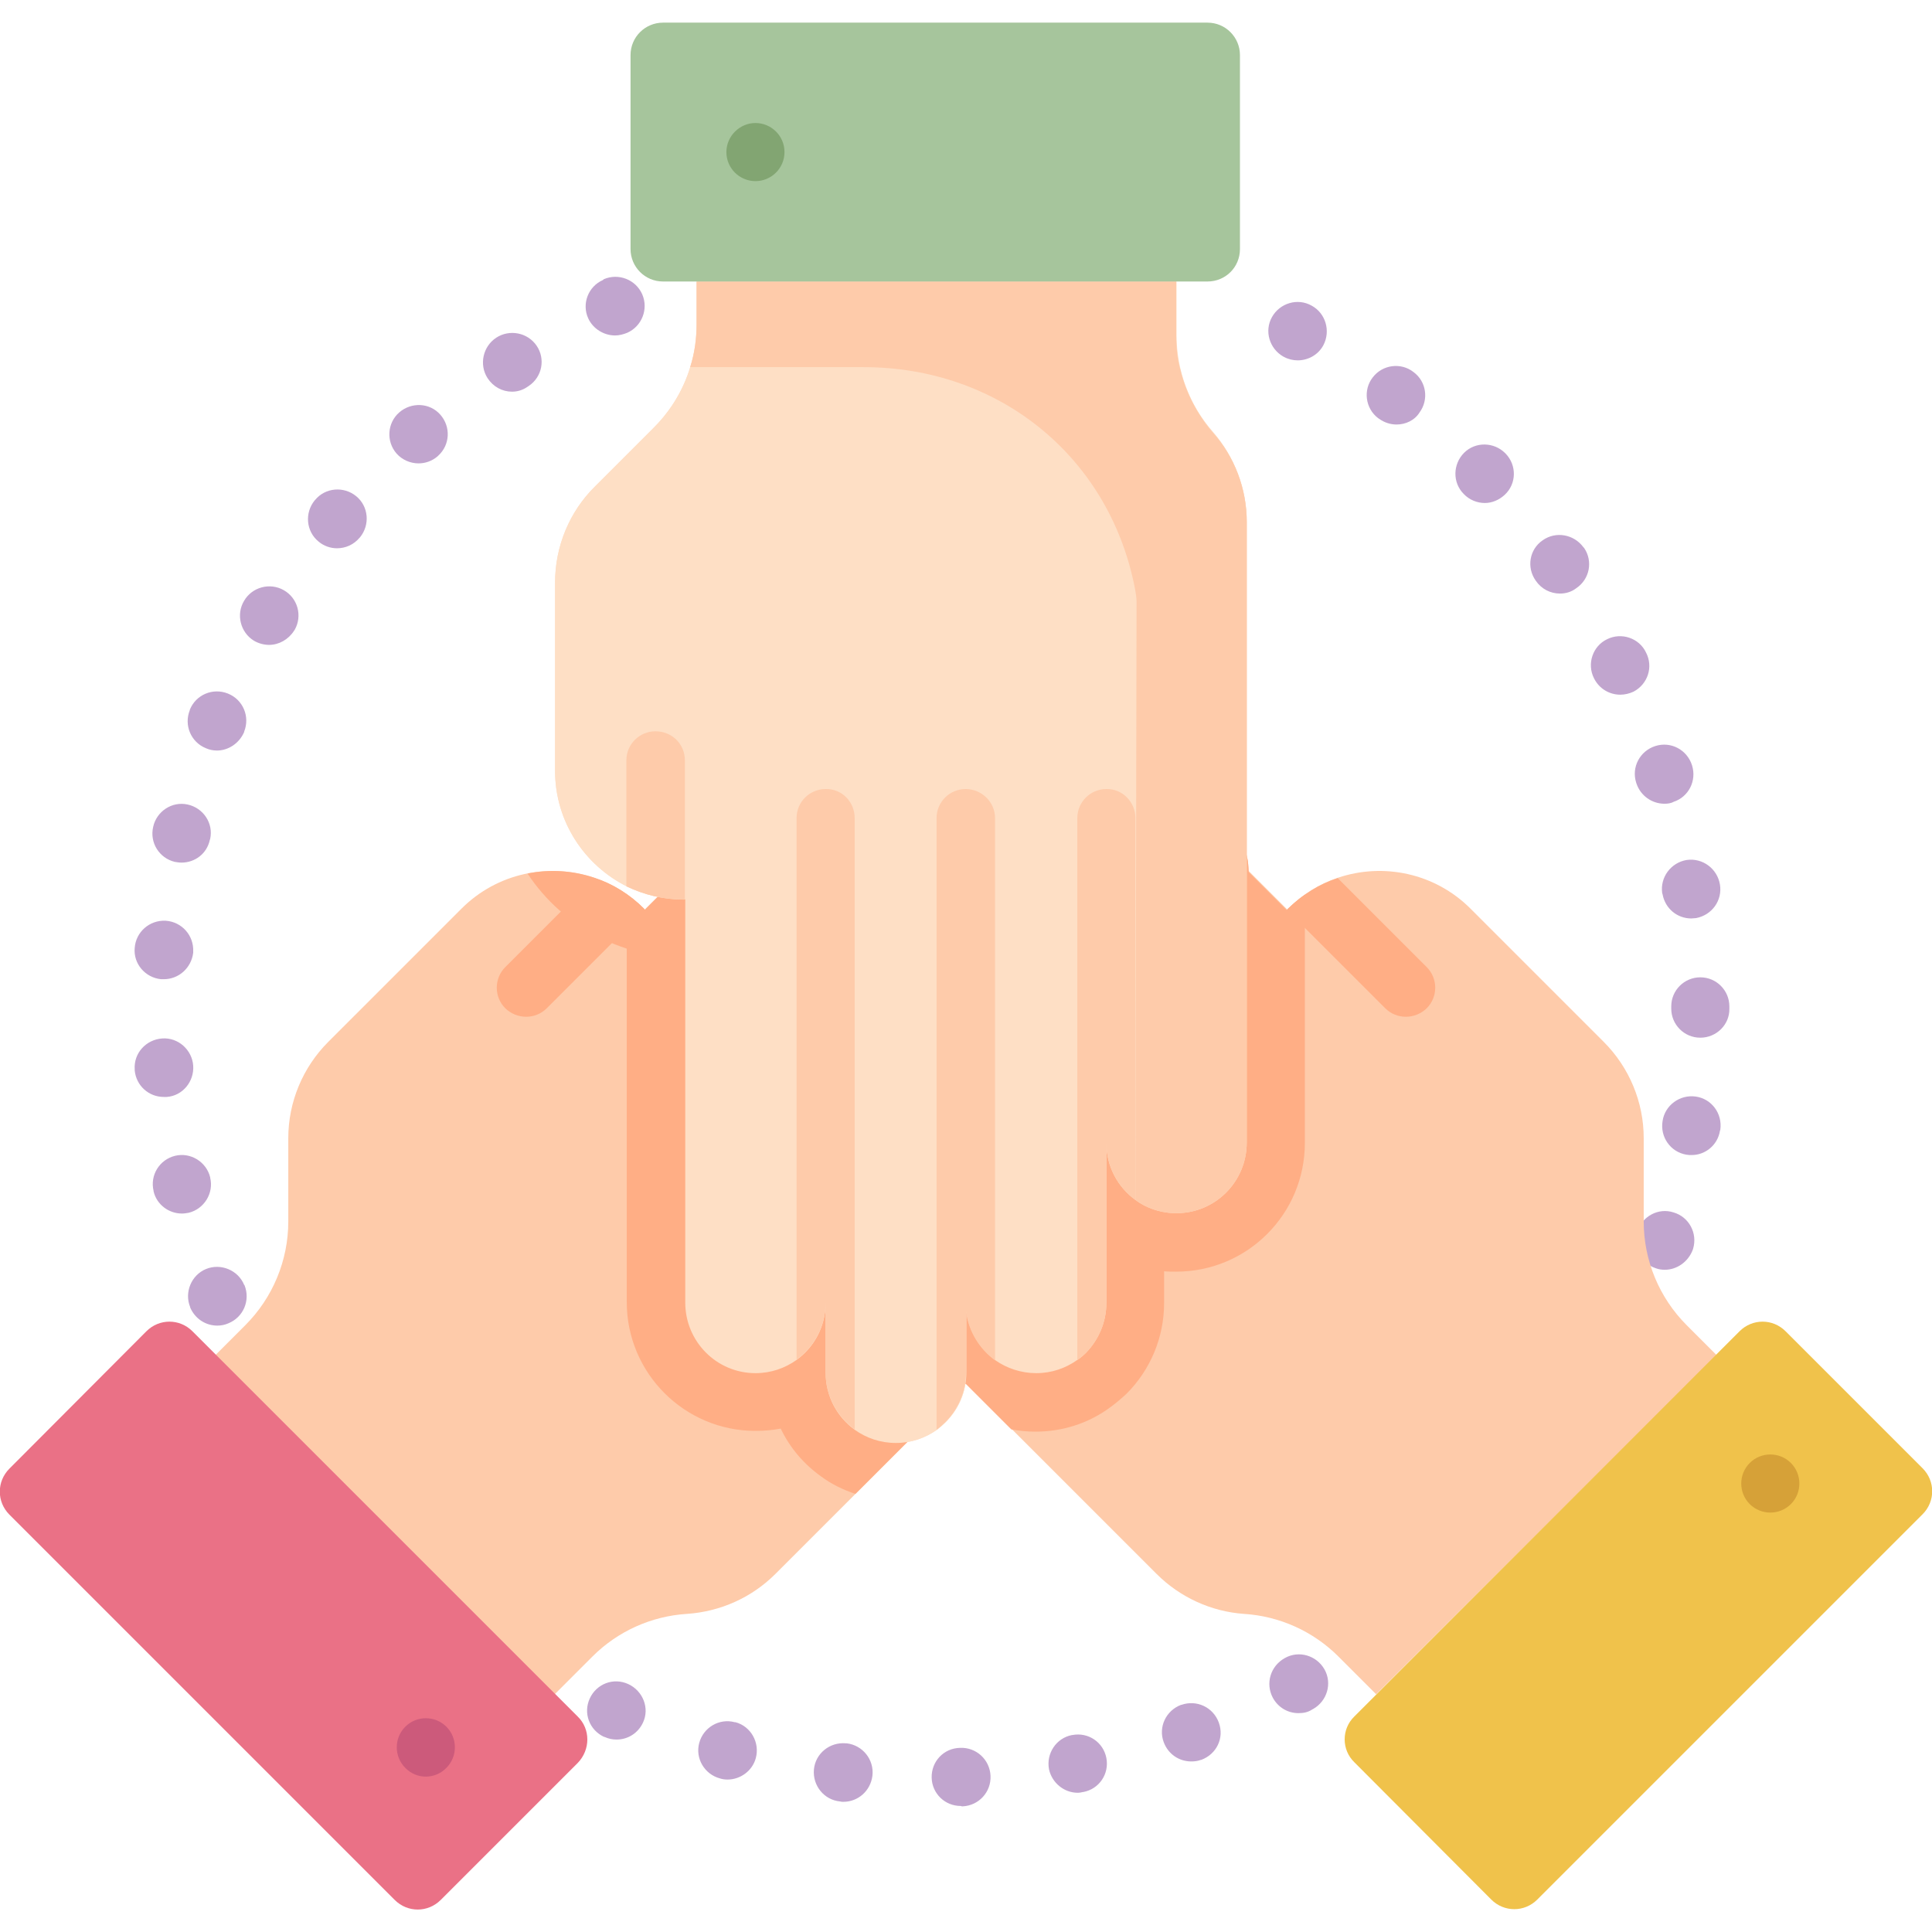
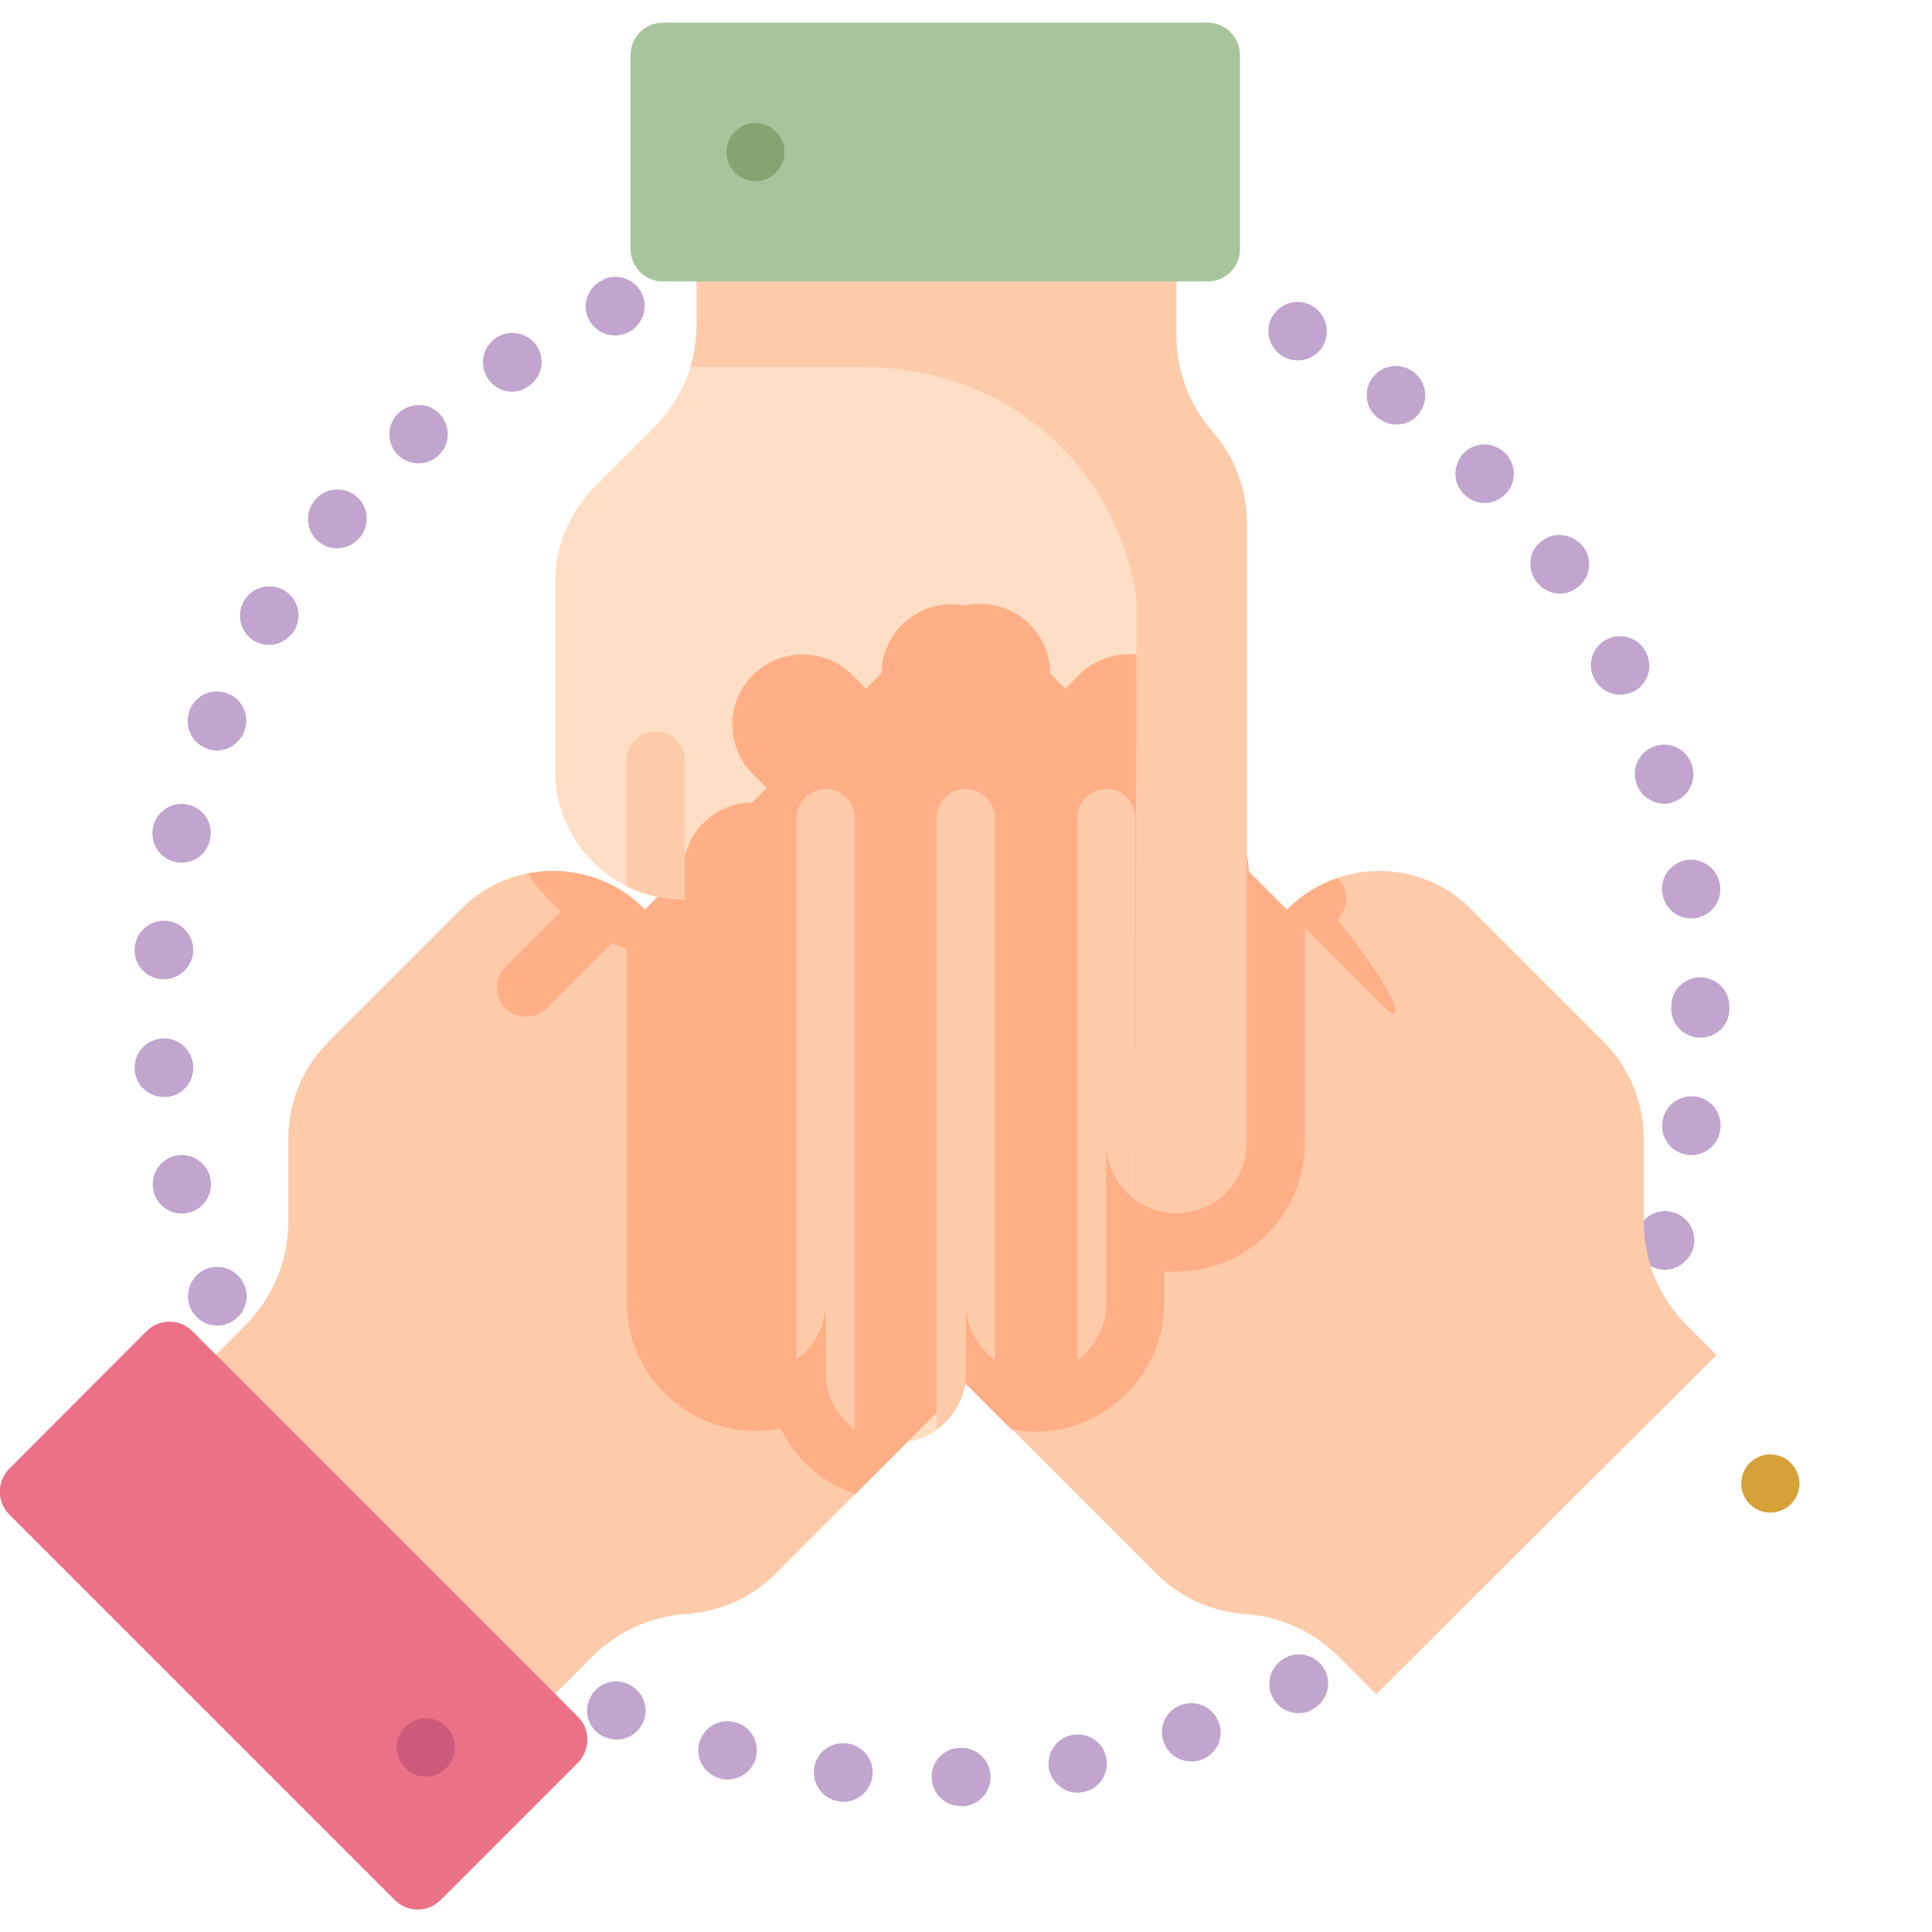
<svg xmlns="http://www.w3.org/2000/svg" version="1.1" id="Layer_1" x="0px" y="0px" viewBox="0 0 512 512" style="enable-background:new 0 0 512 512;" xml:space="preserve">
  <style type="text/css">
	.st0{fill:#C1A5CE;}
	.st1{fill:#FECBAA;}
	.st2{fill:#F0C24B;}
	.st3{fill:#D6A138;}
	.st4{fill:#FFAE85;}
	.st5{fill:#EA7186;}
	.st6{fill:#CC5A7B;}
	.st7{fill:#FEDFC5;}
	.st8{fill:#A6C59C;}
	.st9{fill:#82A572;}
</style>
  <path class="st0" d="M254.6,478.6c-4.2,0-7.6-3.3-7.7-7.5c-0.1-4.3,3.2-7.8,7.5-7.9c4.3-0.2,7.9,3.1,8.1,7.4  c0.2,4.3-3.1,7.9-7.4,8.1l-0.2,0C254.7,478.6,254.6,478.6,254.6,478.6z M223.5,477.5c-0.3,0-0.6,0-0.9-0.1l0,0  c-4.2-0.4-7.3-4.2-6.9-8.5c0.4-4.2,4.2-7.3,8.5-6.9l0.2,0c4.2,0.5,7.3,4.3,6.8,8.6C230.7,474.6,227.4,477.5,223.5,477.5z   M285.6,475.1c-3.6,0-6.8-2.6-7.6-6.2c-0.8-4.2,1.9-8.3,6.1-9.1l0.1,0c4.2-0.8,8.2,1.9,9,6.1c0.8,4.2-1.9,8.2-6.1,9l-0.1,0  C286.6,475,286.1,475.1,285.6,475.1z M192.8,471.6c-0.7,0-1.4-0.1-2-0.3l0,0c-4.1-1.1-6.6-5.3-5.5-9.4c1.1-4.1,5.3-6.6,9.4-5.5  l0.2,0c4.1,1.1,6.5,5.4,5.4,9.5C199.4,469.3,196.2,471.6,192.8,471.6z M315.7,466.8c-3.2,0-6.1-1.9-7.3-5.1c-1.5-4,0.6-8.4,4.6-9.9  l0.1,0c4-1.4,8.4,0.6,9.9,4.7s-0.6,8.4-4.7,9.9l-0.1,0C317.4,466.7,316.6,466.8,315.7,466.8z M163.4,461c-1.1,0-2.1-0.2-3.2-0.7  l-0.1,0c-3.9-1.8-5.6-6.3-3.8-10.2s6.3-5.6,10.2-3.8c3.9,1.8,5.7,6.4,3.9,10.2C169.1,459.3,166.4,461,163.4,461z M344.1,454  c-2.8,0-5.4-1.5-6.8-4.1c-2-3.8-0.6-8.4,3.2-10.5c3.7-2.1,8.4-0.7,10.5,3c2.1,3.7,0.7,8.4-3,10.5l-0.2,0.1  C346.6,453.8,345.4,454,344.1,454z M414.3,385L414.3,385l-0.8-0.5L414.3,385z M57.6,351.3c-3.1,0-5.9-1.8-7.2-4.8l0-0.1  c-1.6-3.9,0.3-8.5,4.2-10.1c3.9-1.6,8.5,0.3,10.1,4.2l0.1,0.1c1.6,4-0.3,8.5-4.3,10.1C59.6,351.1,58.6,351.3,57.6,351.3z   M441.2,336.5c-0.8,0-1.6-0.1-2.4-0.4c-4-1.3-6.2-5.7-4.9-9.7c1.3-4.1,5.6-6.4,9.6-5.1c4.1,1.2,6.4,5.5,5.2,9.6l-0.1,0.3  C447.4,334.4,444.4,336.5,441.2,336.5z M48.2,321.6c-3.5,0-6.7-2.4-7.5-5.9l0-0.1c-1-4.2,1.6-8.3,5.7-9.3s8.3,1.6,9.3,5.7l0,0.1  c1,4.1-1.6,8.3-5.7,9.3C49.4,321.5,48.8,321.6,48.2,321.6z M448.3,306.1c-0.4,0-0.9,0-1.4-0.1c-4.2-0.7-7-4.7-6.3-8.9  c0.6-4.2,4.6-7.1,8.8-6.5c4.2,0.6,7.1,4.5,6.5,8.8l-0.1,0.3C455.2,303.4,452,306.1,448.3,306.1z M43.4,290.7c-4,0-7.3-3-7.7-7l0-0.3  c-0.3-4.3,3-7.9,7.3-8.2c4.2-0.3,7.9,3,8.2,7.2c0.3,4.2-2.8,8-7,8.3C43.9,290.7,43.6,290.7,43.4,290.7z M450.6,275  c-4.3,0-7.7-3.5-7.7-7.7v-0.1c0-0.1,0-0.1,0-0.2c0-0.1,0-0.1,0-0.2v-0.1c0-4.3,3.5-7.7,7.7-7.7c4.3,0,7.7,3.5,7.7,7.7v0.1  c0,0.1,0,0.1,0,0.2c0,0.1,0,0.1,0,0.2v0.1C458.4,271.5,454.9,275,450.6,275z M43.4,259.5c-0.2,0-0.4,0-0.7,0c-4.2-0.4-7.4-4.1-7-8.3  c0.3-4.2,3.9-7.4,8.2-7.2c4.3,0.3,7.5,3.9,7.3,8.2l0,0.3C50.7,256.5,47.4,259.5,43.4,259.5z M448.2,243.4c-3.7,0-6.9-2.6-7.6-6.4  l-0.1-0.3c-0.6-4.2,2.3-8.1,6.5-8.8c4.2-0.6,8.1,2.3,8.8,6.5c0.7,4.2-2.1,8.1-6.3,8.9C449.1,243.3,448.7,243.4,448.2,243.4z   M449.5,235.4l-1.3,0.2L449.5,235.4z M48.1,228.6c-0.6,0-1.2-0.1-1.8-0.2c-4.1-1-6.7-5.1-5.7-9.3c0.9-4.1,5-6.8,9.1-5.9  c4.2,0.9,6.9,5,6,9.1l-0.1,0.3C54.8,226.3,51.6,228.6,48.1,228.6z M441.1,213c-3.3,0-6.3-2.1-7.4-5.3l-0.1-0.3  c-1.3-4.1,1-8.4,5.1-9.7c4.1-1.3,8.4,1,9.7,5.1l0,0c1.3,4.1-0.9,8.4-4.9,9.7C442.8,212.9,441.9,213,441.1,213z M57.5,198.9  c-1,0-2-0.2-2.9-0.6c-4-1.6-5.9-6.1-4.3-10.1l0-0.1c1.6-4,6.1-5.9,10.1-4.3c4,1.6,5.9,6.1,4.3,10.1l0,0.1  C63.4,197,60.5,198.9,57.5,198.9z M429.4,184.1c-2.8,0-5.5-1.5-6.9-4.2l-0.1-0.2c-1.9-3.8-0.3-8.5,3.5-10.3  c3.8-1.9,8.5-0.3,10.3,3.5l0,0c2,3.8,0.5,8.4-3.3,10.4C431.8,183.8,430.6,184.1,429.4,184.1z M71.3,170.9c-1.4,0-2.8-0.4-4-1.1  c-3.6-2.2-4.8-7-2.6-10.6c2.1-3.6,6.8-4.9,10.5-2.8c3.7,2.1,5,6.8,2.9,10.5c-0.1,0.1-0.1,0.2-0.2,0.3  C76.4,169.5,73.9,170.9,71.3,170.9z M413.4,157.3c-2.5,0-4.9-1.2-6.4-3.4c-2.5-3.5-1.7-8.3,1.8-10.7c3.5-2.5,8.3-1.6,10.8,1.8  l0.2,0.2c2.4,3.5,1.5,8.3-2.1,10.7C416.4,156.9,414.9,157.3,413.4,157.3z M89.3,145.3c-1.7,0-3.5-0.6-4.9-1.8  c-3.3-2.7-3.7-7.6-1-10.9l0.1-0.1c2.7-3.3,7.6-3.7,10.9-1c3.3,2.7,3.7,7.6,1,10.9l-0.1,0.1C93.7,144.4,91.5,145.3,89.3,145.3z   M393.5,133.3c-2,0-4.1-0.8-5.6-2.4c-3-3-2.9-7.9,0.1-10.9c3-3,7.9-2.9,10.9,0.1l0.1,0.1c3,3.1,2.9,8-0.2,10.9  C397.3,132.5,395.4,133.3,393.5,133.3z M110.9,122.8c-2.1,0-4.3-0.9-5.8-2.6c-2.8-3.2-2.5-8.1,0.7-10.9l0,0  c3.2-2.8,8.1-2.6,10.9,0.6c2.8,3.2,2.6,8-0.6,10.9l-0.1,0.1C114.5,122.2,112.7,122.8,110.9,122.8z M370.1,112.5  c-1.6,0-3.2-0.5-4.6-1.5l-0.3-0.2c-3.4-2.6-4-7.5-1.4-10.8c2.6-3.4,7.5-4,10.8-1.4c3.4,2.5,4.1,7.3,1.6,10.7  C374.9,111.4,372.5,112.5,370.1,112.5z M370.8,103.7l-0.8,1L370.8,103.7z M135.7,103.8c-2.6,0-5-1.3-6.5-3.6  c-2.3-3.6-1.2-8.4,2.3-10.7c3.5-2.3,8.3-1.4,10.7,2.1c2.4,3.5,1.5,8.3-2.1,10.7l-0.3,0.2C138.5,103.4,137.1,103.8,135.7,103.8z   M343.9,95.5c-1.2,0-2.5-0.3-3.6-0.9l-0.2-0.1c-3.7-2.1-5.1-6.8-3-10.5s6.8-5.1,10.5-3l0,0c3.7,2,5.1,6.7,3.1,10.5  C349.3,94.1,346.6,95.5,343.9,95.5z M163,88.9c-2.9,0-5.8-1.7-7.1-4.5c-1.8-3.9,0-8.5,3.9-10.2L160,74c3.9-1.7,8.5,0.1,10.2,4  c1.7,3.9-0.1,8.5-4,10.2C165.2,88.6,164.1,88.9,163,88.9z" />
  <path class="st1" d="M306.5,417.1L190.2,300.8c-7.3-7.3-7.3-19.1,0-26.4c2.9-2.9,6.5-4.6,10.2-5.2c5.7-0.9,11.8,0.8,16.2,5.2l-30-30  c-3.6-3.6-5.5-8.4-5.5-13.2c0-1,0.1-2,0.2-3c0.6-3.7,2.3-7.3,5.2-10.2c2.8-2.8,6.4-4.6,10.1-5.2c5-0.8,10.3,0.4,14.5,3.7l-11.4-11.4  c-3.6-3.6-5.5-8.4-5.5-13.2c0-1,0.1-2,0.3-3c0.6-3.7,2.3-7.3,5.2-10.1c2.9-2.9,6.5-4.6,10.2-5.2c5.7-0.9,11.8,0.8,16.2,5.2  l13.1,13.1c-4.4-4.4-6.1-10.5-5.2-16.2c0.6-3.7,2.3-7.3,5.2-10.2c7.3-7.3,19.1-7.3,26.4,0l75.6,75.6l0.2-0.3  c3.8-3.8,8.3-6.6,13.2-8.2c11.9-4,25.6-1.3,35.1,8.2l35.3,35.3c6.8,6.8,10.6,16,10.6,25.5l0,22.1c0,10.3,4.1,20.2,11.4,27.5l7.9,7.9  L364.7,449l-10-10c-6.7-6.7-15.6-10.7-25-11.3C321,427.1,312.7,423.3,306.5,417.1z" />
-   <path class="st2" d="M358.9,454.9L461,352.8c3.4-3.4,8.8-3.4,12.2,0l36.3,36.3c3.4,3.4,3.4,8.8,0,12.2L407.4,503.4  c-3.4,3.4-8.8,3.4-12.2,0L358.9,467C355.5,463.7,355.5,458.2,358.9,454.9z" />
  <path class="st3" d="M463.7,398.6c3,3,7.9,3,10.9,0s3-7.9,0-10.9c-3-3-7.9-3-10.9,0C460.7,390.7,460.7,395.6,463.7,398.6z" />
-   <path class="st4" d="M367.1,267.2l-26-26l0.2-0.3c3.8-3.8,8.3-6.6,13.2-8.2l23.6,23.6c3,3,3,7.9,0,10.9  C375,270.2,370.1,270.2,367.1,267.2z" />
+   <path class="st4" d="M367.1,267.2l-26-26l0.2-0.3c3.8-3.8,8.3-6.6,13.2-8.2c3,3,3,7.9,0,10.9  C375,270.2,370.1,270.2,367.1,267.2z" />
  <path class="st1" d="M205.5,417.1l116.3-116.3c7.3-7.3,7.3-19.1,0-26.4c-2.9-2.9-6.5-4.6-10.2-5.2c-5.7-0.9-11.8,0.8-16.2,5.2l30-30  c3.6-3.6,5.5-8.4,5.5-13.2c0-1-0.1-2-0.2-3c-0.6-3.7-2.3-7.3-5.2-10.2c-2.8-2.8-6.4-4.6-10.1-5.2c-5-0.8-10.3,0.4-14.5,3.7  l11.4-11.4c3.6-3.6,5.5-8.4,5.5-13.2c0-1-0.1-2-0.3-3c-0.6-3.7-2.3-7.3-5.2-10.1c-2.9-2.9-6.5-4.6-10.2-5.2  c-5.7-0.9-11.8,0.8-16.2,5.2l-13.1,13.1c4.4-4.4,6.1-10.5,5.2-16.2c-0.6-3.7-2.3-7.3-5.2-10.2c-7.3-7.3-19.1-7.3-26.4,0l-75.6,75.6  l-0.2-0.3c-3.8-3.8-8.3-6.6-13.2-8.2c-11.9-4-25.6-1.3-35.1,8.2l-35.3,35.3c-6.8,6.8-10.6,16-10.6,25.5l0,22.1  c0,10.3-4.1,20.2-11.4,27.5l-7.9,7.9l89.9,89.9l10-10c6.7-6.7,15.6-10.7,25-11.3C191,427.1,199.3,423.3,205.5,417.1z" />
  <path class="st5" d="M153.1,454.9L51,352.8c-3.4-3.4-8.8-3.4-12.2,0L2.5,389.2c-3.4,3.4-3.4,8.8,0,12.2l102.1,102.1  c3.4,3.4,8.8,3.4,12.2,0l36.3-36.3C156.5,463.7,156.5,458.2,153.1,454.9z" />
  <path class="st6" d="M118.3,468.5c3-3,3-7.9,0-10.9c-3-3-7.9-3-10.9,0c-3,3-3,7.9,0,10.9C110.4,471.6,115.3,471.6,118.3,468.5z" />
  <path class="st4" d="M144.9,267.2l26-26l-0.2-0.3c-3.8-3.8-8.3-6.6-13.2-8.2l-23.6,23.6c-3,3-3,7.9,0,10.9  C137,270.2,141.9,270.2,144.9,267.2z" />
  <path class="st7" d="M330.4,138.3v164.5c0,10.3-8.3,18.7-18.6,18.7c-4.1,0-7.8-1.3-10.9-3.5c-4.7-3.4-7.7-8.9-7.7-15.1v42.4  c0,5.1-2.1,9.8-5.4,13.2c-0.7,0.7-1.5,1.4-2.3,1.9c-3.1,2.2-6.8,3.5-10.9,3.5c-4,0-7.8-1.3-10.8-3.4c-4.1-3-7-7.6-7.7-12.9v16.1  c0,5.2-2.1,9.8-5.5,13.2c-0.7,0.7-1.5,1.4-2.3,2c-3.1,2.2-6.8,3.5-10.9,3.5c-4.1,0-7.8-1.3-10.9-3.5c-4.7-3.4-7.7-8.9-7.7-15.1  v-18.5c0,6.2-3,11.7-7.7,15.1c-3.1,2.2-6.8,3.5-10.9,3.5c-10.3,0-18.6-8.4-18.6-18.7V238.3l-0.4,0.1c-5.4,0-10.5-1.3-15.1-3.5  c-11.2-5.6-19-17.2-19-30.6v-49.9c0-9.6,3.8-18.8,10.6-25.5l15.6-15.6c7.3-7.3,11.4-17.2,11.4-27.5V74.6h127.1v14.2  c0,9.4,3.4,18.6,9.7,25.7C327.2,121.1,330.4,129.6,330.4,138.3z" />
  <path class="st4" d="M321.8,274.4c-2.9-2.9-6.5-4.6-10.2-5.2c-5.7-0.9-11.8,0.8-16.2,5.2l30-30c3.6-3.6,5.5-8.4,5.5-13.2  c0-1-0.1-2-0.2-3c-0.6-3.7-2.3-7.3-5.2-10.2c-2.8-2.8-6.4-4.6-10.1-5.2c-5-0.8-10.3,0.4-14.5,3.7l11.4-11.4  c3.6-3.6,5.5-8.4,5.5-13.2c0-1-0.1-2-0.2-3c-0.6-3.7-2.3-7.3-5.2-10.1c-2.9-2.9-6.5-4.6-10.2-5.2c-5.7-0.9-11.8,0.8-16.2,5.2  l-13.1,13.1c4.4-4.4,6.1-10.5,5.2-16.2c-0.6-3.7-2.3-7.3-5.2-10.2c-7.3-7.3-19.1-7.3-26.4,0l-75.6,75.6l-0.2-0.3  c-3.8-3.8-8.3-6.6-13.2-8.2c-5.7-1.9-11.8-2.3-17.7-1.1c4.7,7.1,11.3,13.1,19.4,17.1c2.2,1.1,4.5,2,6.9,2.8v93.7  c0,18.8,15.3,34.1,34.1,34.1c2.3,0,4.5-0.2,6.7-0.6c2.4,5,6,9.3,10.6,12.6c2.8,2.1,5.9,3.6,9.2,4.7l95.2-95.2  C329.1,293.5,329.1,281.7,321.8,274.4z" />
  <path class="st4" d="M345.8,302.9v-65.8c-1.6,1.1-3.1,2.4-4.6,3.8l-0.2,0.3l-75.6-75.6c-7.3-7.3-19.1-7.3-26.4,0  c-2.9,2.9-4.6,6.5-5.2,10.2c-0.9,5.7,0.8,11.8,5.2,16.2l-13.1-13.1c-4.4-4.4-10.5-6.1-16.2-5.2c-3.8,0.6-7.3,2.3-10.2,5.2  c-2.9,2.9-4.6,6.4-5.2,10.1c-0.2,1-0.3,2-0.2,3c0,4.8,1.8,9.6,5.5,13.2l11.4,11.4c-4.2-3.3-9.5-4.5-14.5-3.7  c-3.7,0.6-7.2,2.3-10.1,5.2c-2.9,2.9-4.6,6.5-5.2,10.2c-0.2,1-0.2,2-0.2,3c0,4.8,1.8,9.5,5.5,13.2l30,30c-4.4-4.4-10.5-6.1-16.2-5.2  c-3.7,0.6-7.3,2.3-10.2,5.2c-7.3,7.3-7.3,19.1,0,26.4l77.9,77.9c2.1,0.4,4.2,0.6,6.4,0.6c7.2,0,14.1-2.2,19.9-6.5  c1.5-1.1,2.9-2.3,4.2-3.5c6.4-6.4,10-15,10-24.1v-8.4c1,0.1,2.1,0.1,3.2,0.1C330.6,337,345.8,321.7,345.8,302.9z" />
-   <path class="st7" d="M330.4,138.3v164.5c0,10.3-8.3,18.7-18.6,18.7c-0.3,0-0.6,0-0.9,0c-3.7-0.2-7.2-1.4-10-3.5c0,0,0,0,0,0  c-4.7-3.4-7.7-8.9-7.7-15.1v42.4c0,5.1-2.1,9.8-5.4,13.2c-0.7,0.7-1.5,1.4-2.3,1.9c-3.1,2.2-6.8,3.5-10.9,3.5c-4,0-7.8-1.3-10.8-3.4  c-4.1-3-7-7.6-7.7-12.9v16.1c0,5.2-2.1,9.8-5.5,13.2c-0.7,0.7-1.5,1.4-2.3,2c-3.1,2.2-6.8,3.5-10.9,3.5c-4.1,0-7.8-1.3-10.9-3.5  c-4.7-3.4-7.7-8.9-7.7-15.1v-18.5c0,6.2-3,11.7-7.7,15.1c-3.1,2.2-6.8,3.5-10.9,3.5c-10.3,0-18.6-8.4-18.6-18.7V238.3l-0.4,0.1  c-5.4,0-10.5-1.3-15.1-3.5c-11.2-5.6-19-17.2-19-30.6v-49.9c0-9.6,3.8-18.8,10.6-25.5l15.6-15.6c4.5-4.5,7.8-10,9.6-16  c1.2-3.7,1.7-7.6,1.7-11.5V74.6h127.1v14.2c0,3.2,0.3,6.5,1.2,9.6c1.5,5.9,4.4,11.4,8.4,16.1C327.2,121,330.4,129.6,330.4,138.3z" />
  <path class="st1" d="M330.4,138.3v164.5c0,10.3-8.3,18.7-18.6,18.7c-0.3,0-0.6,0-0.9,0c-3.7-0.2-7.2-1.4-10-3.5l0.3-158.5  c0-1-0.2-2.5-0.6-4.4c-7.1-34.6-36.3-57.8-71.7-57.8h-46c1.2-3.7,1.7-7.6,1.7-11.5V74.6h127.1v14.2c0,3.2,0.3,6.5,1.2,9.6  c1.5,5.9,4.4,11.4,8.4,16.1C327.2,121,330.4,129.6,330.4,138.3z" />
  <path class="st8" d="M320,74.6H175.7c-4.8,0-8.6-3.9-8.6-8.6V14.6c0-4.8,3.9-8.6,8.6-8.6H320c4.8,0,8.6,3.9,8.6,8.6V66  C328.6,70.8,324.8,74.6,320,74.6z" />
  <path class="st9" d="M207.9,40.3c0-4.3-3.5-7.7-7.7-7.7s-7.7,3.5-7.7,7.7c0,4.3,3.5,7.7,7.7,7.7S207.9,44.6,207.9,40.3z" />
  <g>
    <path class="st1" d="M300.9,216.8V318c-4.7-3.4-7.7-8.9-7.7-15.1v42.4c0,5.2-2.1,9.8-5.4,13.2c-0.7,0.7-1.5,1.4-2.3,1.9V216.8   c0-4.3,3.5-7.7,7.7-7.7C297.4,209,300.9,212.5,300.9,216.8z" />
    <path class="st1" d="M263.7,216.8v143.7c-4.1-3-7-7.6-7.7-12.9v16.1c0,5.1-2.1,9.8-5.5,13.2c-0.7,0.7-1.5,1.4-2.3,2V216.8   c0-4.3,3.5-7.7,7.7-7.7S263.7,212.5,263.7,216.8z" />
    <path class="st1" d="M226.5,216.8v162c-4.7-3.4-7.7-8.9-7.7-15.1v-18.5c0,6.2-3,11.7-7.7,15.1V216.8c0-4.3,3.5-7.7,7.7-7.7   C223.1,209,226.5,212.5,226.5,216.8z" />
    <path class="st1" d="M181.5,201.5v36.8l-0.4,0.1c-5.4,0-10.5-1.3-15.1-3.5v-33.4c0-4.3,3.5-7.7,7.7-7.7   C178.1,193.8,181.5,197.2,181.5,201.5z" />
  </g>
</svg>